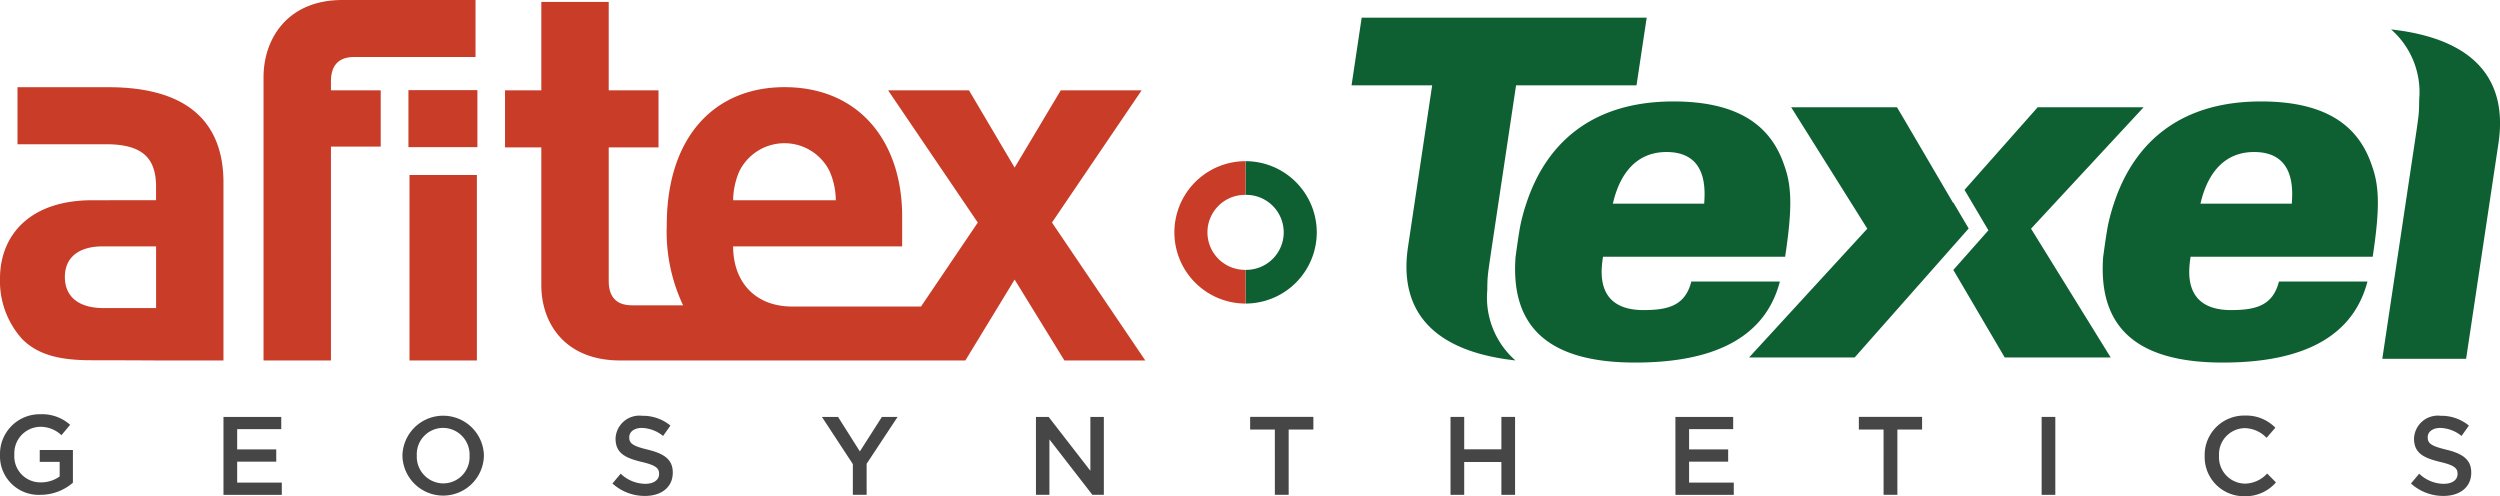
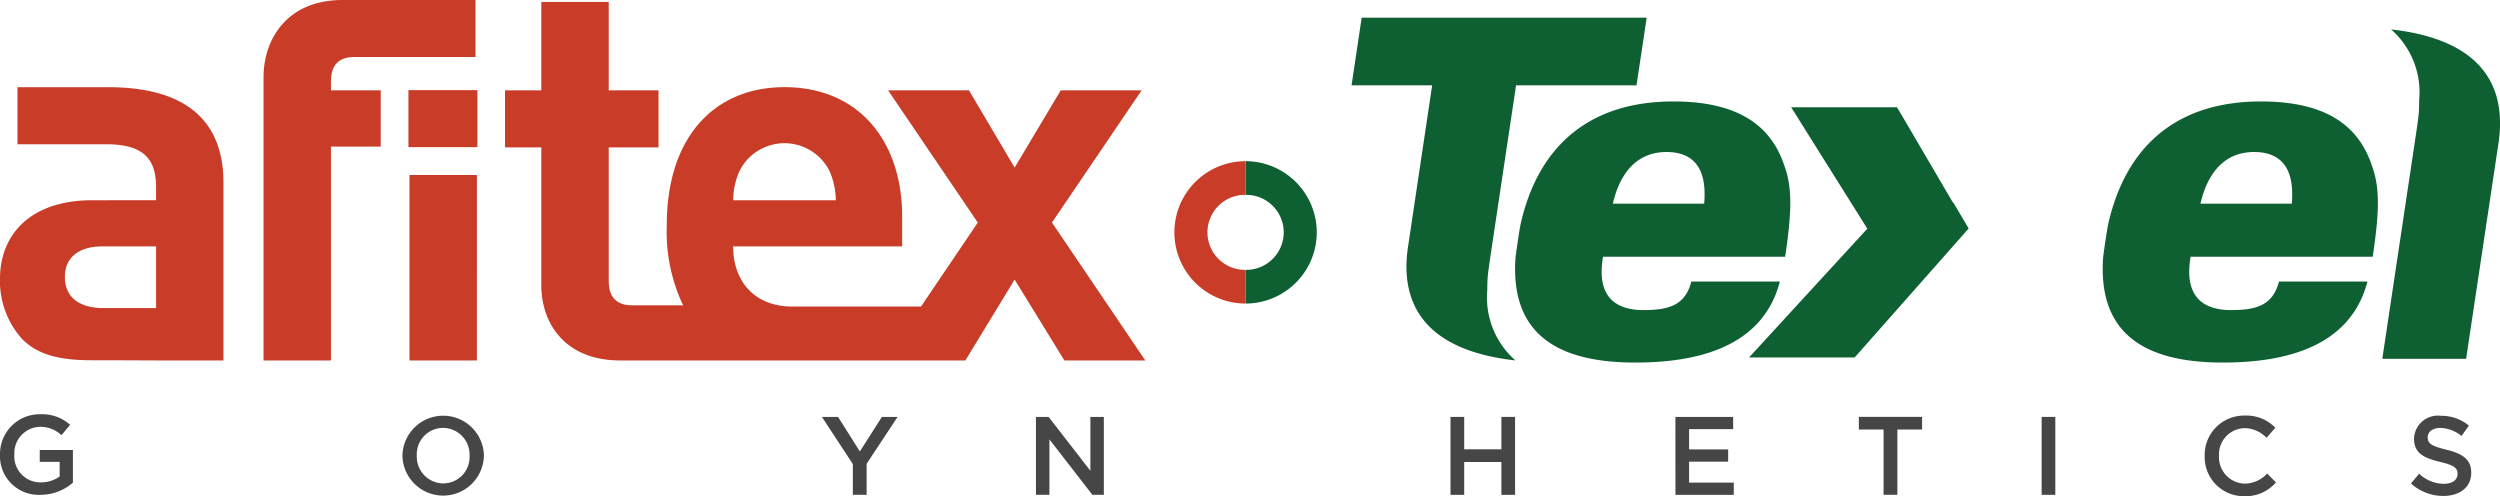
<svg xmlns="http://www.w3.org/2000/svg" id="afitextexel" width="234.202" height="46.482" viewBox="0 0 234.202 46.482">
  <path id="Tracé_1013" data-name="Tracé 1013" d="M276.6,82.195s0,1-.054,1.393c-.015.355-.372,2.683-.372,2.694l-3.03,20.2h7.852l3.032-20.2c.792-5.3-1.516-9.705-10.06-10.657a7.822,7.822,0,0,1,2.632,6.57" transform="translate(-49.968 -72.869)" fill="#0e6032" />
  <path id="Tracé_1014" data-name="Tracé 1014" d="M175.532,80.677h11.284l.953-6.338h-26.7l-.949,6.338h7.552L165.413,95.79c-.8,5.3,1.513,9.709,10.061,10.658a7.83,7.83,0,0,1-2.638-6.57s0-1,.057-1.4c.016-.348.373-2.675.373-2.692Z" transform="translate(-33.506 -72.682)" fill="#0e6032" />
-   <path id="Tracé_1015" data-name="Tracé 1015" d="M243.933,84.159h-9.924L227.153,91.9l2.24,3.788L226.107,99.4l4.814,8.2h9.927l-7.462-12.066Z" transform="translate(-43.117 -74.112)" fill="#0e6032" />
  <path id="Tracé_1016" data-name="Tracé 1016" d="M213.6,107.6c3.3-3.737,10.164-11.5,10.68-12.084-.133-.225-.684-1.165-1.438-2.434l-.024.028-4.568-7.795c-.254-.434-.484-.821-.688-1.157h-9.911l7.134,11.376L203.706,107.6Z" transform="translate(-39.854 -74.112)" fill="#0e6032" />
  <path id="Tracé_1017" data-name="Tracé 1017" d="M254.519,103.068c-4.546,0-3.99-3.721-3.8-5H267.78c.625-4.169.683-6.439-.057-8.479-1.108-3.366-3.777-6.067-10.411-6.067-7.385,0-11.839,3.664-13.782,9.575a18.636,18.636,0,0,0-.563,2.085c-.181.966-.44,2.925-.44,2.925-.492,6.837,3.45,9.877,11.21,9.877,6.16,0,11.994-1.62,13.552-7.594H259c-.574,2.228-2.108,2.677-4.482,2.677m2.149-14.807c3.766,0,3.64,3.381,3.533,4.837h-8.556c.3-1.271,1.275-4.837,5.024-4.837" transform="translate(-45.503 -74.019)" fill="#0e6032" />
  <path id="Tracé_1018" data-name="Tracé 1018" d="M190.089,103.068c-4.547,0-3.992-3.721-3.8-5h17.061c.625-4.169.681-6.439-.055-8.479-1.107-3.366-3.784-6.067-10.413-6.067-7.383,0-11.845,3.664-13.785,9.575a17.82,17.82,0,0,0-.561,2.085c-.182.966-.442,2.925-.442,2.925-.5,6.837,3.446,9.877,11.209,9.877,6.161,0,12-1.62,13.555-7.594h-8.295c-.571,2.228-2.1,2.677-4.473,2.677m2.147-14.807c3.767,0,3.639,3.381,3.528,4.837h-8.555c.3-1.271,1.279-4.837,5.027-4.837" transform="translate(-36.117 -74.019)" fill="#0e6032" />
  <path id="Tracé_1019" data-name="Tracé 1019" d="M56.593,88.795H50.279v17.371h6.314ZM26.537,101.26h-4.9c-2.478,0-3.643-1.165-3.643-2.915,0-1.8,1.264-2.865,3.546-2.865h5v5.78Zm.146,4.906h6.169V89.506c0-5.927-3.692-8.938-10.783-8.938H13.556v5.343h8.271c3.352,0,4.711,1.215,4.711,3.983v1.263H20.564c-5.877,0-8.646,3.3-8.646,7.334a8.1,8.1,0,0,0,2.089,5.683c1.505,1.506,3.594,1.972,6.461,1.972,2.914,0,6.216.021,6.216.021M45.107,77.74H56.466V72.4H43.989c-5.147,0-7.383,3.642-7.383,7.237v26.53h6.316V86.133h4.662V80.86H42.922v-.836c0-1.458.68-2.284,2.185-2.284m5.074,8.445h6.46V80.843h-6.46ZM80.6,91.157a6.959,6.959,0,0,1,.584-2.72,4.715,4.715,0,0,1,8.45,0,6.974,6.974,0,0,1,.584,2.72Zm29.867,2.089,8.4-12.385H111.29L106.969,88.1l-4.274-7.236H95.118l8.4,12.385L98.2,101.115H86.135c-3.546,0-5.537-2.38-5.537-5.635H96.433V92.664c0-6.947-3.982-12.1-11.025-12.1-6.557,0-11.026,4.663-11.026,12.921A16.117,16.117,0,0,0,75.912,101H71.129c-1.505,0-2.185-.825-2.185-2.282V86.209h4.664V80.86H68.943V72.578H62.629V80.86h-3.4v5.349h3.4v12.9c0,3.593,2.233,7.057,7.382,7.057h32.344l4.614-7.577,4.662,7.577h7.578Z" transform="translate(-11.918 -72.399)" fill="#c83c28" />
  <path id="Tracé_1020" data-name="Tracé 1020" d="M11.918,121.617v-.02a3.72,3.72,0,0,1,3.764-3.776,3.944,3.944,0,0,1,2.806.991l-.813.97A2.864,2.864,0,0,0,15.63,119a2.469,2.469,0,0,0-2.367,2.576v.021a2.438,2.438,0,0,0,2.482,2.607,2.981,2.981,0,0,0,1.762-.553v-1.366H15.64v-1.116h3.108v3.066a4.656,4.656,0,0,1-3.046,1.136A3.622,3.622,0,0,1,11.918,121.617Z" transform="translate(-11.918 -79.015)" fill="#464646" />
-   <path id="Tracé_1021" data-name="Tracé 1021" d="M36.422,118.114h5.413v1.147h-4.13v1.9h3.661v1.147H37.705v1.96h4.182v1.147H36.422Z" transform="translate(-15.487 -79.058)" fill="#464646" />
  <path id="Tracé_1022" data-name="Tracé 1022" d="M56.046,121.74v-.021a3.818,3.818,0,0,1,7.634-.021v.021a3.818,3.818,0,0,1-7.634.021Zm6.289,0v-.021a2.5,2.5,0,0,0-2.482-2.6,2.467,2.467,0,0,0-2.461,2.577v.021a2.5,2.5,0,0,0,2.482,2.6A2.466,2.466,0,0,0,62.335,121.74Z" transform="translate(-18.346 -79.033)" fill="#464646" />
-   <path id="Tracé_1023" data-name="Tracé 1023" d="M79.075,124.333l.771-.918a3.363,3.363,0,0,0,2.305.949c.793,0,1.293-.365,1.293-.918v-.021c0-.521-.292-.8-1.648-1.116-1.554-.375-2.43-.834-2.43-2.18v-.02a2.233,2.233,0,0,1,2.492-2.118,4.052,4.052,0,0,1,2.649.918l-.689.971a3.315,3.315,0,0,0-1.981-.752c-.751,0-1.189.386-1.189.866v.021c0,.563.334.812,1.732,1.147,1.543.376,2.346.929,2.346,2.138v.021c0,1.367-1.074,2.179-2.607,2.179A4.493,4.493,0,0,1,79.075,124.333Z" transform="translate(-21.7 -79.04)" fill="#464646" />
  <path id="Tracé_1024" data-name="Tracé 1024" d="M104.942,122.536l-2.9-4.422h1.512l2.044,3.234,2.065-3.234h1.47l-2.9,4.39v2.91h-1.293Z" transform="translate(-25.046 -79.058)" fill="#464646" />
  <path id="Tracé_1025" data-name="Tracé 1025" d="M125.512,118.114H126.7l3.911,5.048v-5.048h1.262v7.3H130.8l-4.026-5.194v5.194h-1.261Z" transform="translate(-28.464 -79.058)" fill="#464646" />
-   <path id="Tracé_1026" data-name="Tracé 1026" d="M151.315,119.3H149v-1.189h5.924V119.3h-2.315v6.111h-1.293Z" transform="translate(-31.886 -79.058)" fill="#464646" />
  <path id="Tracé_1027" data-name="Tracé 1027" d="M170.971,118.114h1.283v3.035h3.483v-3.035h1.282v7.3h-1.282v-3.076h-3.483v3.076h-1.283Z" transform="translate(-35.086 -79.058)" fill="#464646" />
  <path id="Tracé_1028" data-name="Tracé 1028" d="M195.631,118.114h5.412v1.147h-4.13v1.9h3.661v1.147h-3.661v1.96H201.1v1.147h-5.465Z" transform="translate(-38.678 -79.058)" fill="#464646" />
  <path id="Tracé_1029" data-name="Tracé 1029" d="M218.062,119.3h-2.315v-1.189h5.924V119.3h-2.315v6.111h-1.293Z" transform="translate(-41.608 -79.058)" fill="#464646" />
  <path id="Tracé_1030" data-name="Tracé 1030" d="M235.789,118.114h1.282v7.3h-1.282Z" transform="translate(-44.527 -79.058)" fill="#464646" />
  <path id="Tracé_1031" data-name="Tracé 1031" d="M253.666,121.764v-.021a3.693,3.693,0,0,1,3.764-3.775,3.8,3.8,0,0,1,2.858,1.137l-.824.948a2.9,2.9,0,0,0-2.044-.907,2.451,2.451,0,0,0-2.409,2.576v.021a2.469,2.469,0,0,0,2.409,2.6,2.864,2.864,0,0,0,2.1-.948l.824.835a3.769,3.769,0,0,1-2.962,1.293A3.671,3.671,0,0,1,253.666,121.764Z" transform="translate(-47.131 -79.037)" fill="#464646" />
  <path id="Tracé_1032" data-name="Tracé 1032" d="M276.287,124.333l.771-.918a3.363,3.363,0,0,0,2.3.949c.793,0,1.294-.365,1.294-.918v-.021c0-.521-.292-.8-1.648-1.116-1.553-.375-2.43-.834-2.43-2.18v-.02a2.233,2.233,0,0,1,2.492-2.118,4.048,4.048,0,0,1,2.649.918l-.689.971a3.313,3.313,0,0,0-1.981-.752c-.751,0-1.189.386-1.189.866v.021c0,.563.334.812,1.732,1.147,1.543.376,2.346.929,2.346,2.138v.021c0,1.367-1.074,2.179-2.607,2.179A4.5,4.5,0,0,1,276.287,124.333Z" transform="translate(-50.426 -79.04)" fill="#464646" />
  <g id="Groupe_114" data-name="Groupe 114" transform="translate(110.018 15.099)">
    <path id="Tracé_1033" data-name="Tracé 1033" d="M152.013,97.279a3.517,3.517,0,0,0-3.513-3.513v7.025A3.517,3.517,0,0,0,152.013,97.279Z" transform="translate(-141.831 -90.61)" fill="none" />
    <path id="Tracé_1034" data-name="Tracé 1034" d="M144.388,97.279a3.517,3.517,0,0,0,3.513,3.512h0V93.766h0A3.517,3.517,0,0,0,144.388,97.279Z" transform="translate(-141.232 -90.61)" fill="none" />
    <path id="Tracé_1035" data-name="Tracé 1035" d="M155.169,96.741a6.677,6.677,0,0,0-6.669-6.669v3.156a3.513,3.513,0,1,1,0,7.025v3.157A6.677,6.677,0,0,0,155.169,96.741Z" transform="translate(-141.831 -90.072)" fill="#0e6032" />
    <path id="Tracé_1036" data-name="Tracé 1036" d="M147.363,100.253a3.513,3.513,0,1,1,0-7.025h0V90.072h0a6.669,6.669,0,0,0,0,13.338h0v-3.157Z" transform="translate(-140.694 -90.072)" fill="#c83c28" />
  </g>
</svg>